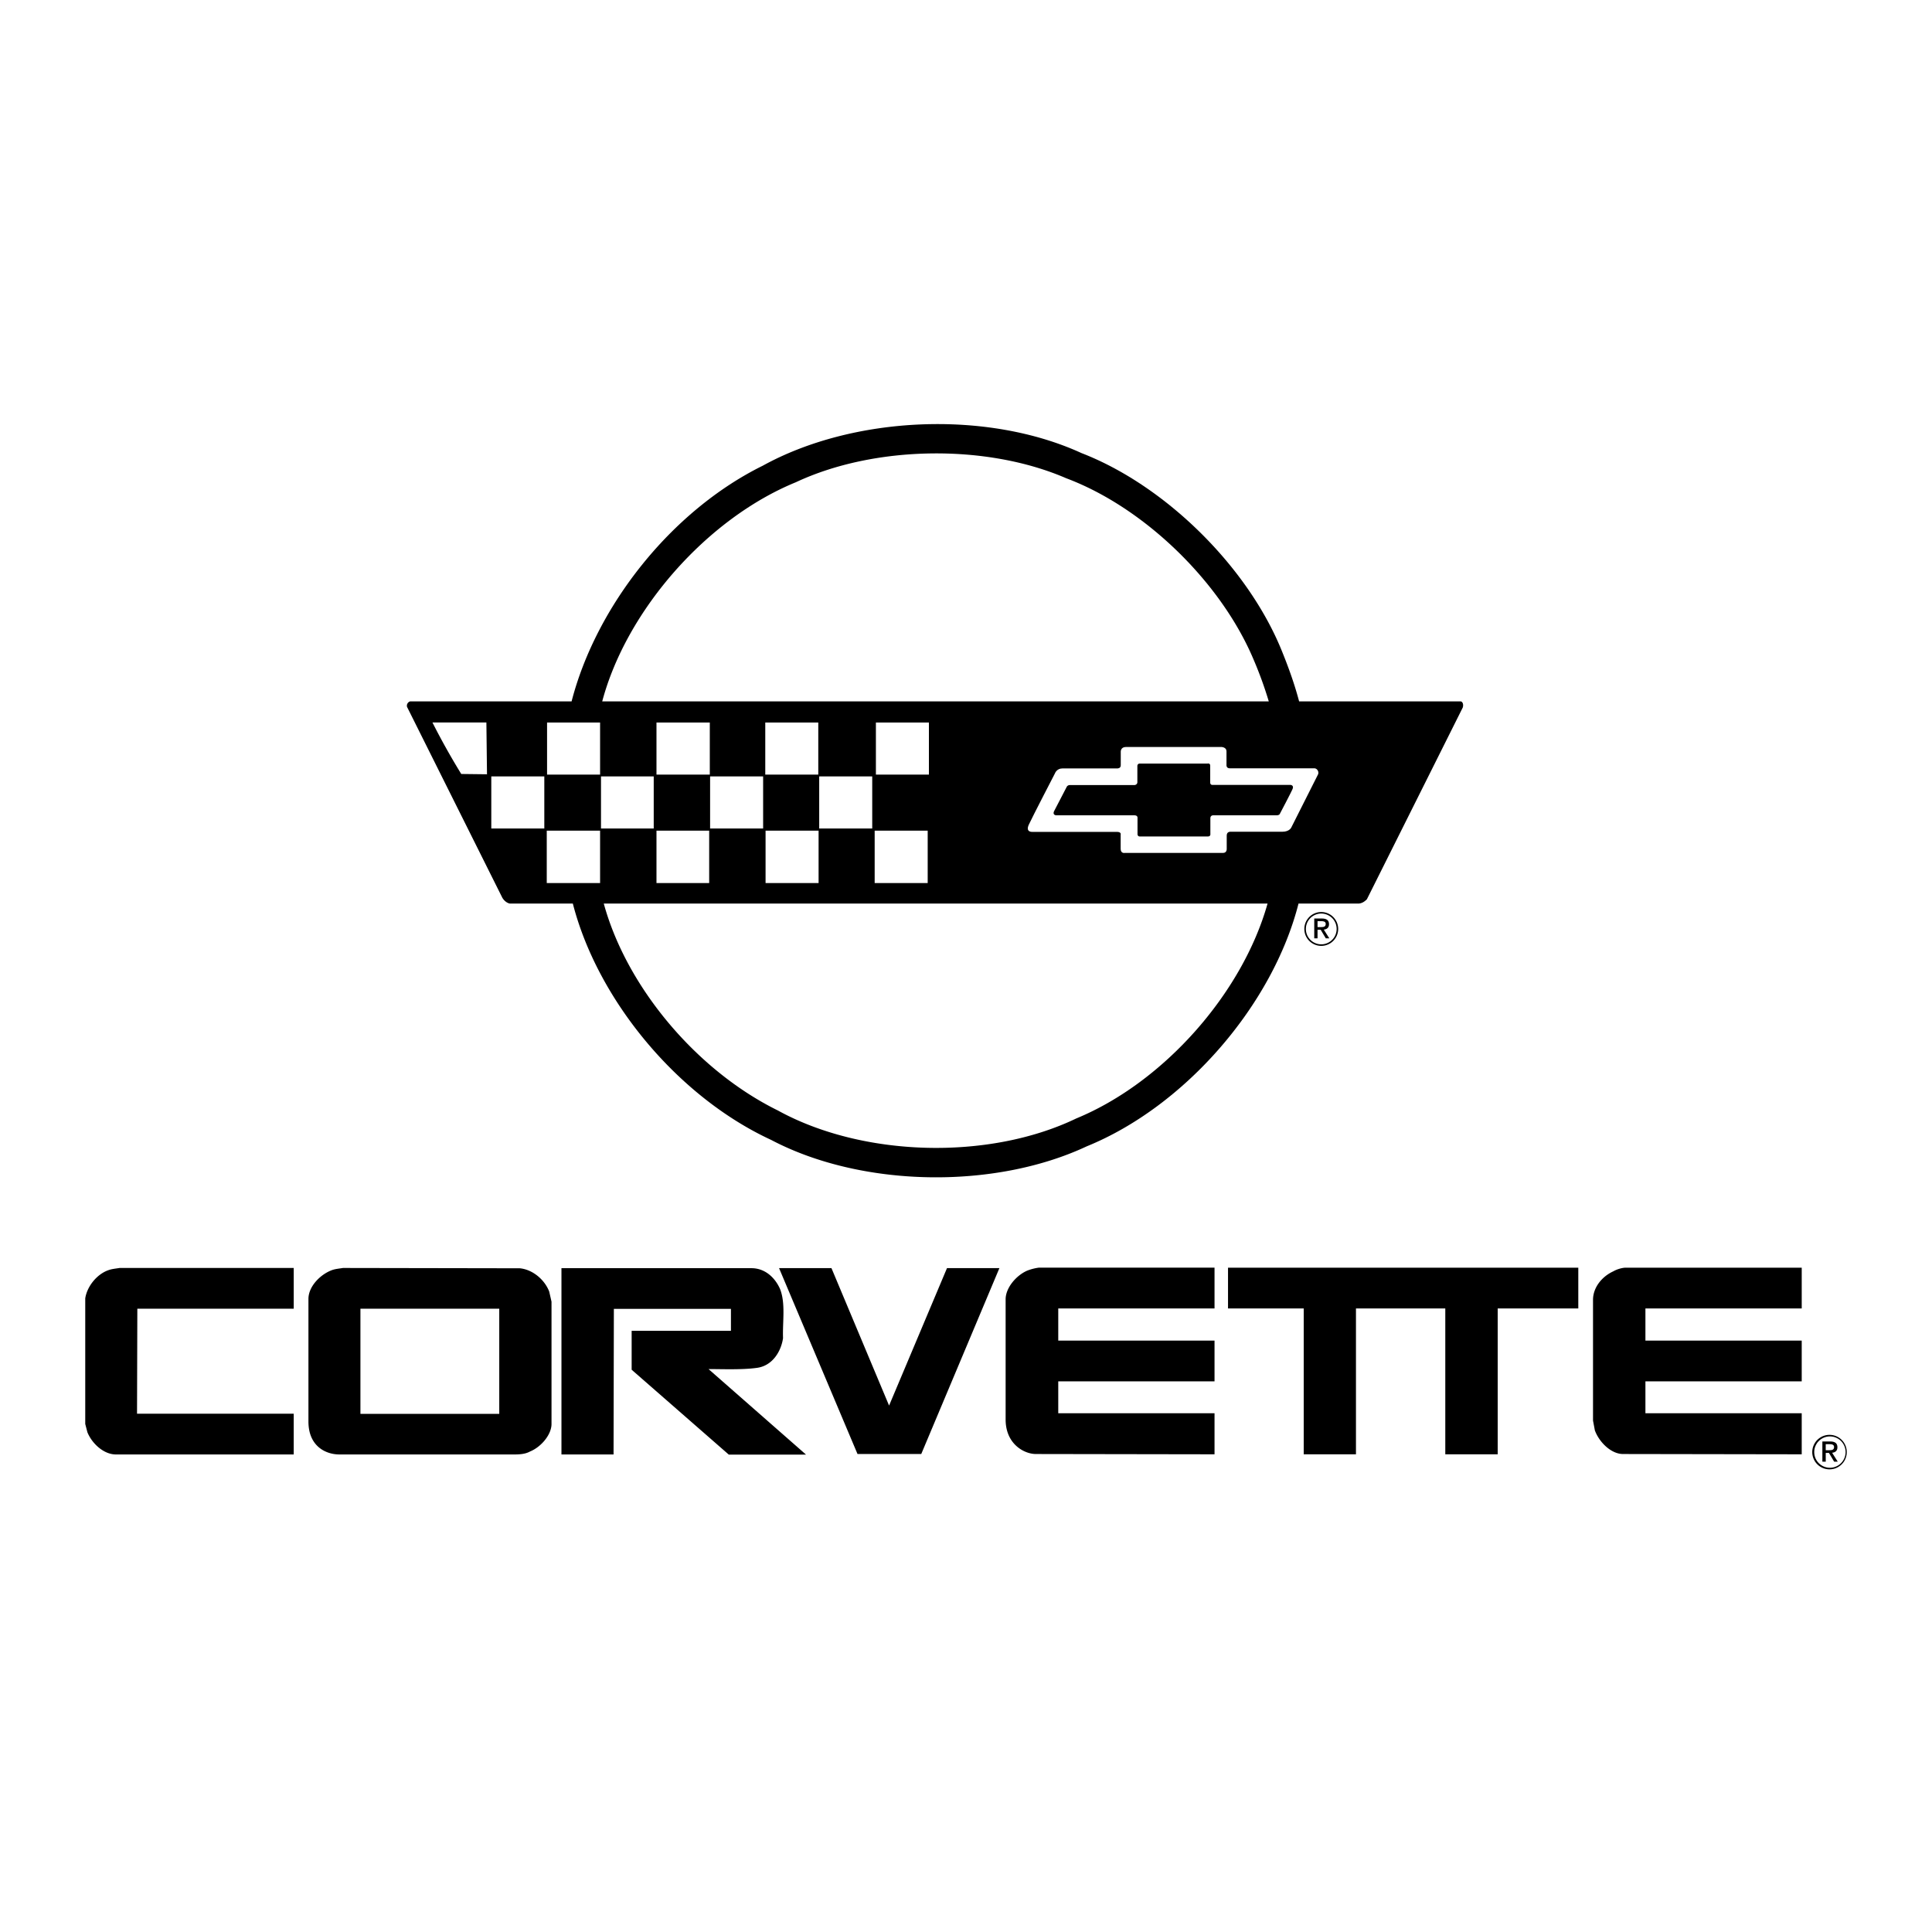
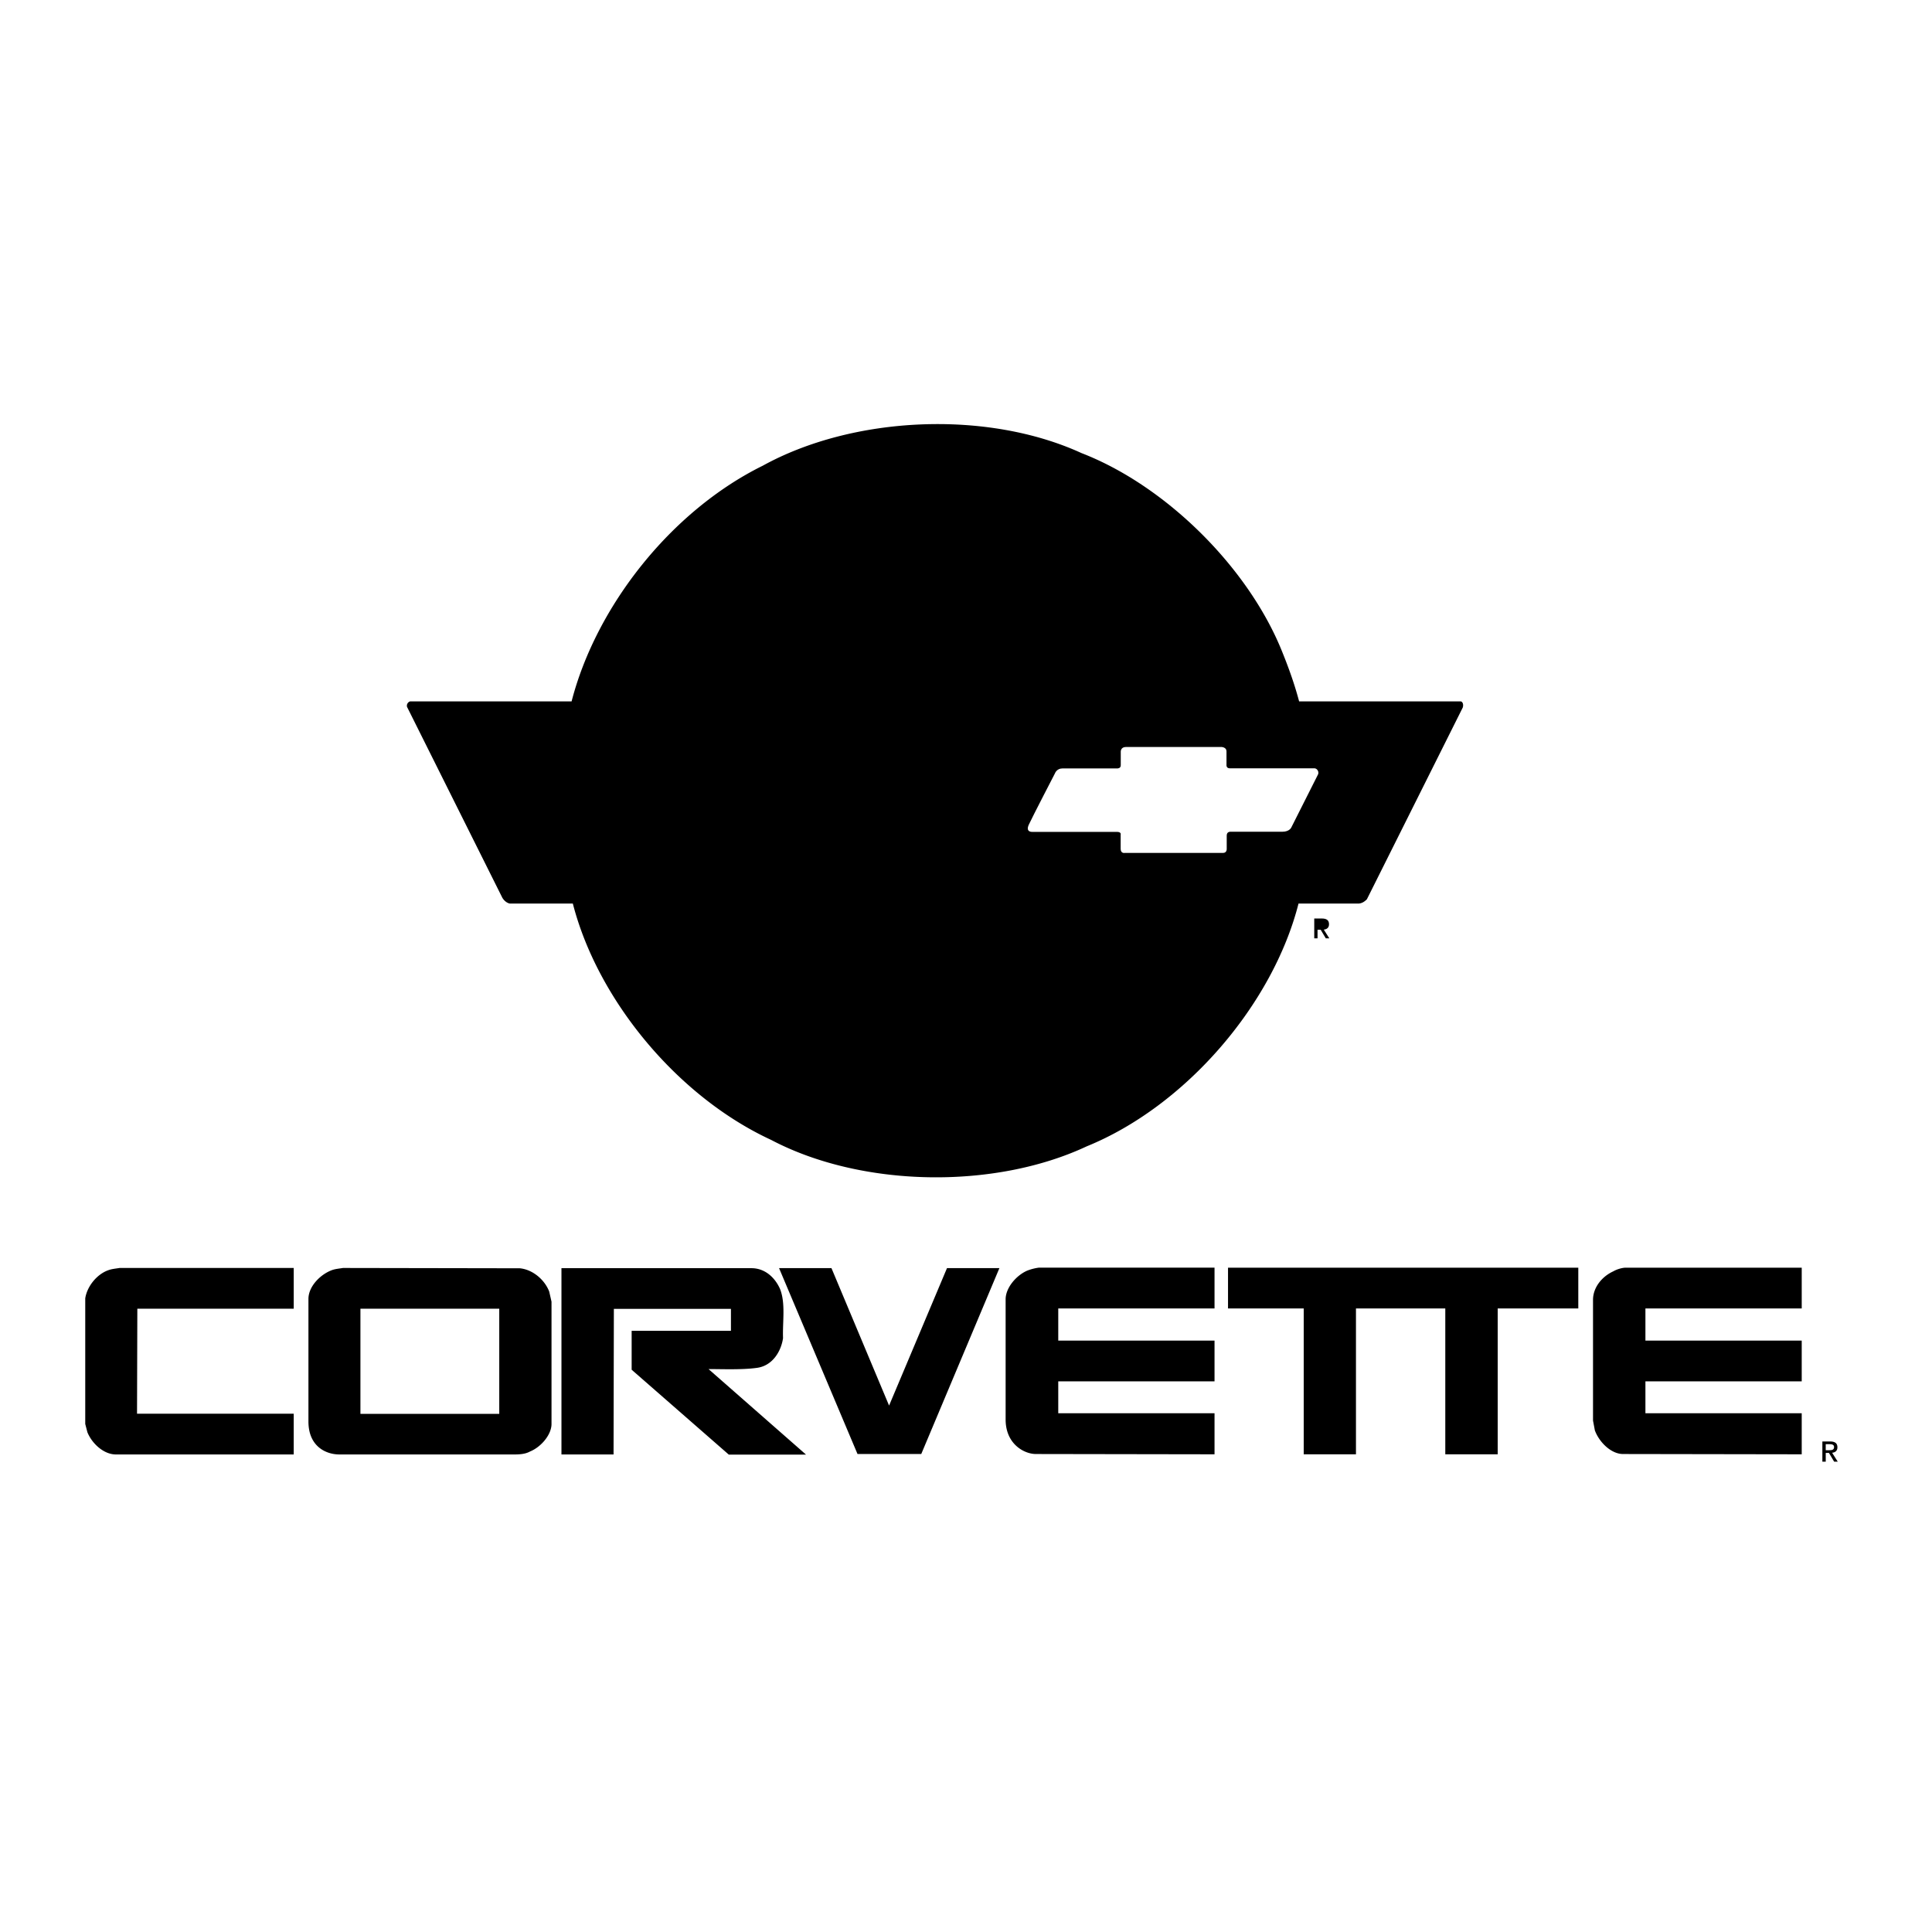
<svg xmlns="http://www.w3.org/2000/svg" width="2500" height="2500" viewBox="0 0 192.756 192.756">
  <g fill-rule="evenodd" clip-rule="evenodd">
    <path fill="#fff" d="M0 0h192.756v192.756H0V0z" />
    <path d="M127.871 64.897c.672 1.651 1.283 3.338 1.742 5.081h16.145c.244.092.244.423.184.607l-9.57 19.14c-.246.245-.49.393-.795.423h-6.023c-2.568 10.089-11.283 20.216-21.129 24.222-9.264 4.34-22.503 4.096-31.492-.643-9.325-4.312-17.306-13.947-19.782-23.58h-6.298c-.306-.061-.612-.331-.765-.637l-9.479-18.987a.456.456 0 0 1 .306-.545h16.113c2.446-9.478 9.907-18.992 19.08-23.518 8.989-4.953 22.319-5.595 31.798-1.253 8.377 3.24 16.571 11.343 19.965 19.69z" />
-     <path d="M125.088 65.845a38.922 38.922 0 0 1 1.498 4.132H60.084c2.416-9.08 10.427-18.227 19.325-21.866 7.827-3.669 18.988-3.853 26.966-.397 7.828 2.935 15.473 10.395 18.713 18.131zM48.588 77.25l-2.568-.03a70.753 70.753 0 0 1-2.874-5.137h5.381l.061 5.167zM59.871 77.28h-5.29v-5.197h5.29v5.197zM70.817 77.28h-5.32v-5.197h5.32v5.197zM81.64 77.28h-5.289v-5.197h5.289v5.197zM92.678 77.28h-5.289v-5.197h5.289v5.197zM54.306 82.661h-5.289v-5.198h5.289v5.198zM65.222 82.661h-5.26v-5.198h5.26v5.198zM76.137 82.661h-5.29v-5.198h5.29v5.198zM87.022 82.661h-5.29v-5.198h5.29v5.198zM59.871 88.104H54.55v-5.229h5.321v5.229zM70.755 88.104h-5.258v-5.229h5.258v5.229zM81.671 88.104h-5.29v-5.229h5.29v5.229zM92.556 88.104h-5.29v-5.229h5.29v5.229zM126.465 90.147c-2.508 8.929-10.336 17.832-19.08 21.439-8.775 4.219-21.341 3.852-29.78-.795-8.072-3.975-15.074-12.266-17.367-20.644h66.227z" fill="#fff" />
    <path d="M121.174 130.543h-15.592v3.211h15.592v4.066h-15.592V141h15.592v4.096l-17.824-.029c-1.172 0-3.01-.994-3.018-3.426v-12.016c0-1.121 1.029-2.354 2.131-2.844a5.035 5.035 0 0 1 1.162-.305h17.549v4.067zM157.467 130.547h-8.041v14.549h-5.229v-14.549h-8.912v14.549h-5.213v-14.549h-7.552v-4.07h34.947v4.07zM179.758 130.543h-15.594v3.211h15.594v4.066h-15.594V141h15.594v4.096l-17.826-.029c-1.203 0-2.385-1.193-2.812-2.355l-.184-.979v-12.047c0-1.232.887-2.322 2.018-2.842.367-.215.896-.367 1.254-.367h17.551v4.066h-.001zM29.303 130.572H13.702l-.03 10.473h15.632v4.066H11.562c-1.213 0-2.385-1.086-2.843-2.217l-.214-.824v-12.537c.184-1.191 1.162-2.414 2.324-2.812.336-.123.734-.152 1.101-.215h17.375v4.066h-.002zM51.86 126.537c1.284.123 2.477 1.131 2.936 2.324l.229 1.008v12.201c0 1.059-1.024 2.293-2.155 2.752-.612.336-1.396.289-2.141.289H33.851c-1.284 0-3.078-.76-3.078-3.287v-12.23c0-1.242 1.183-2.445 2.344-2.873.336-.123.734-.152 1.101-.215l17.642.031zM74.975 126.527c1.366 0 2.354.957 2.843 2.059.581 1.438.245 3.303.306 4.922-.184 1.285-1.032 2.768-2.63 2.967-1.529.213-3.753.107-4.8.121l9.723 8.531h-7.705l-9.692-8.469v-3.883h9.906v-2.188h-11.68l-.031 14.523h-5.198v-18.584h18.958v.001zM88.704 140.234l5.778-13.713h5.229l-7.797 18.545h-6.36l-7.827-18.545h5.228l5.749 13.713z" />
    <path fill="#fff" d="M49.811 141.061H35.96v-10.489h13.851v10.489zM111.818 75.792v-.802s-.014-.462.512-.462h9.557s.48.026.48.426v1.372s-.033.329.324.329h8.385s.254-.045.402.228c.133.246-.01.444-.01.444l-2.625 5.211s-.166.446-.912.446h-5.174s-.367-.024-.367.376v1.354s.01.382-.363.382h-9.811s-.408.083-.408-.41v-1.417s.09-.272-.377-.272h-8.426s-.723.062-.357-.725c.363-.788 2.6-5.104 2.6-5.104s.172-.5.744-.5h5.467s.359.019.359-.308v-.568z" />
-     <path d="M113.475 77.999v-1.54s-.029-.278.252-.278h6.752s.264-.069.264.22v1.682s-.008.227.223.227h7.773s.389.011.215.419c-.176.408-1.258 2.456-1.258 2.456s-.037.16-.354.16h-6.287s-.297-.026-.297.303v1.54s.051.266-.25.266h-6.723s-.295.052-.295-.245v-1.603s.041-.261-.316-.261h-7.787s-.428-.013-.203-.449l1.223-2.355s.074-.217.346-.217h6.457s.282-.032.265-.325zM131.822 94.37a1.688 1.688 0 1 0 0-3.377 1.688 1.688 0 0 0 0 3.377z" />
    <path d="M131.822 94.216a1.535 1.535 0 1 0 0-3.07 1.535 1.535 0 0 0 0 3.07z" fill="#fff" />
    <path d="M131.451 93.619h-.328v-1.98h.752c.475 0 .721.169.721.57 0 .355-.219.506-.52.538l.551.872h-.35l-.512-.857h-.314v.857z" />
-     <path d="M131.811 92.497c.242 0 .457-.032.457-.314 0-.242-.232-.278-.43-.278h-.387v.593h.36v-.001z" fill="#fff" />
-     <path d="M182.531 146.598a1.721 1.721 0 1 0 0-3.443 1.721 1.721 0 0 0 0 3.443z" />
    <path d="M182.531 146.439a1.564 1.564 0 1 0 0-3.127 1.564 1.564 0 0 0 0 3.127z" fill="#fff" />
    <path d="M182.154 145.832h-.336v-2.018h.768c.484 0 .734.172.734.582 0 .361-.223.516-.529.547l.562.889h-.359l-.52-.873h-.32v.873z" />
    <path d="M182.521 144.688c.246 0 .465-.031.465-.32 0-.246-.238-.283-.438-.283h-.395v.604h.368v-.001z" fill="#fff" />
  </g>
</svg>